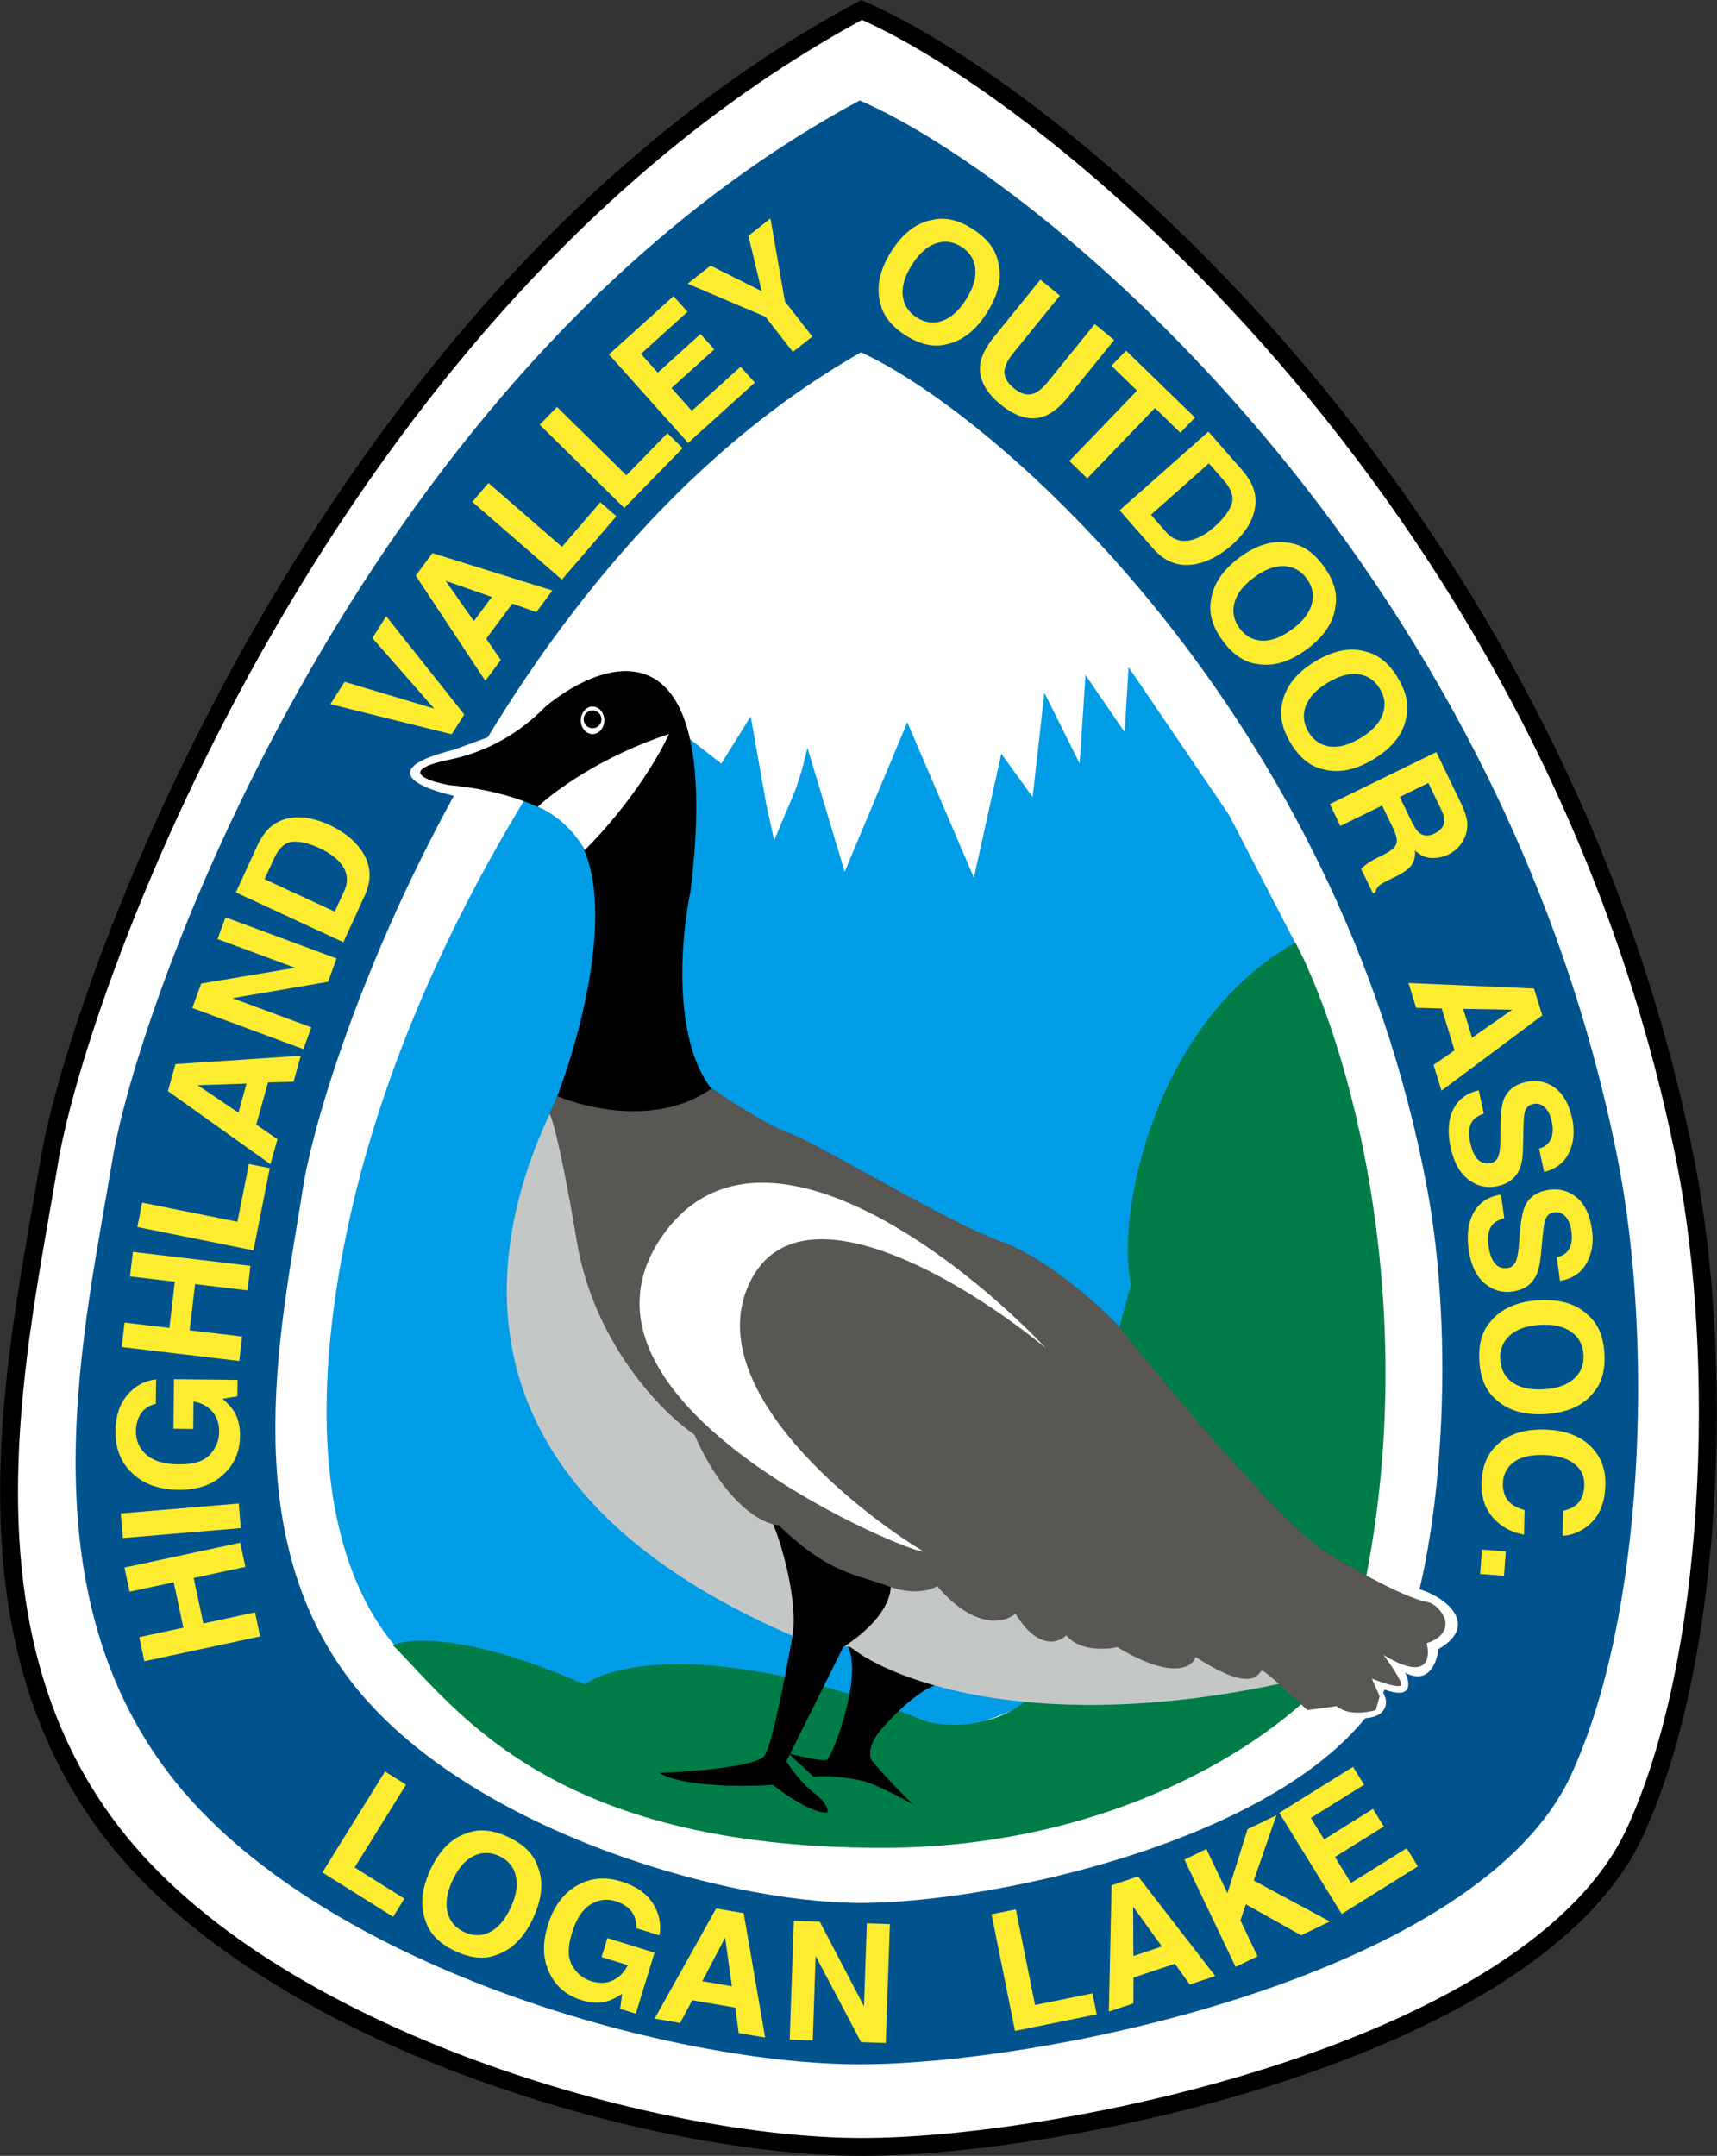
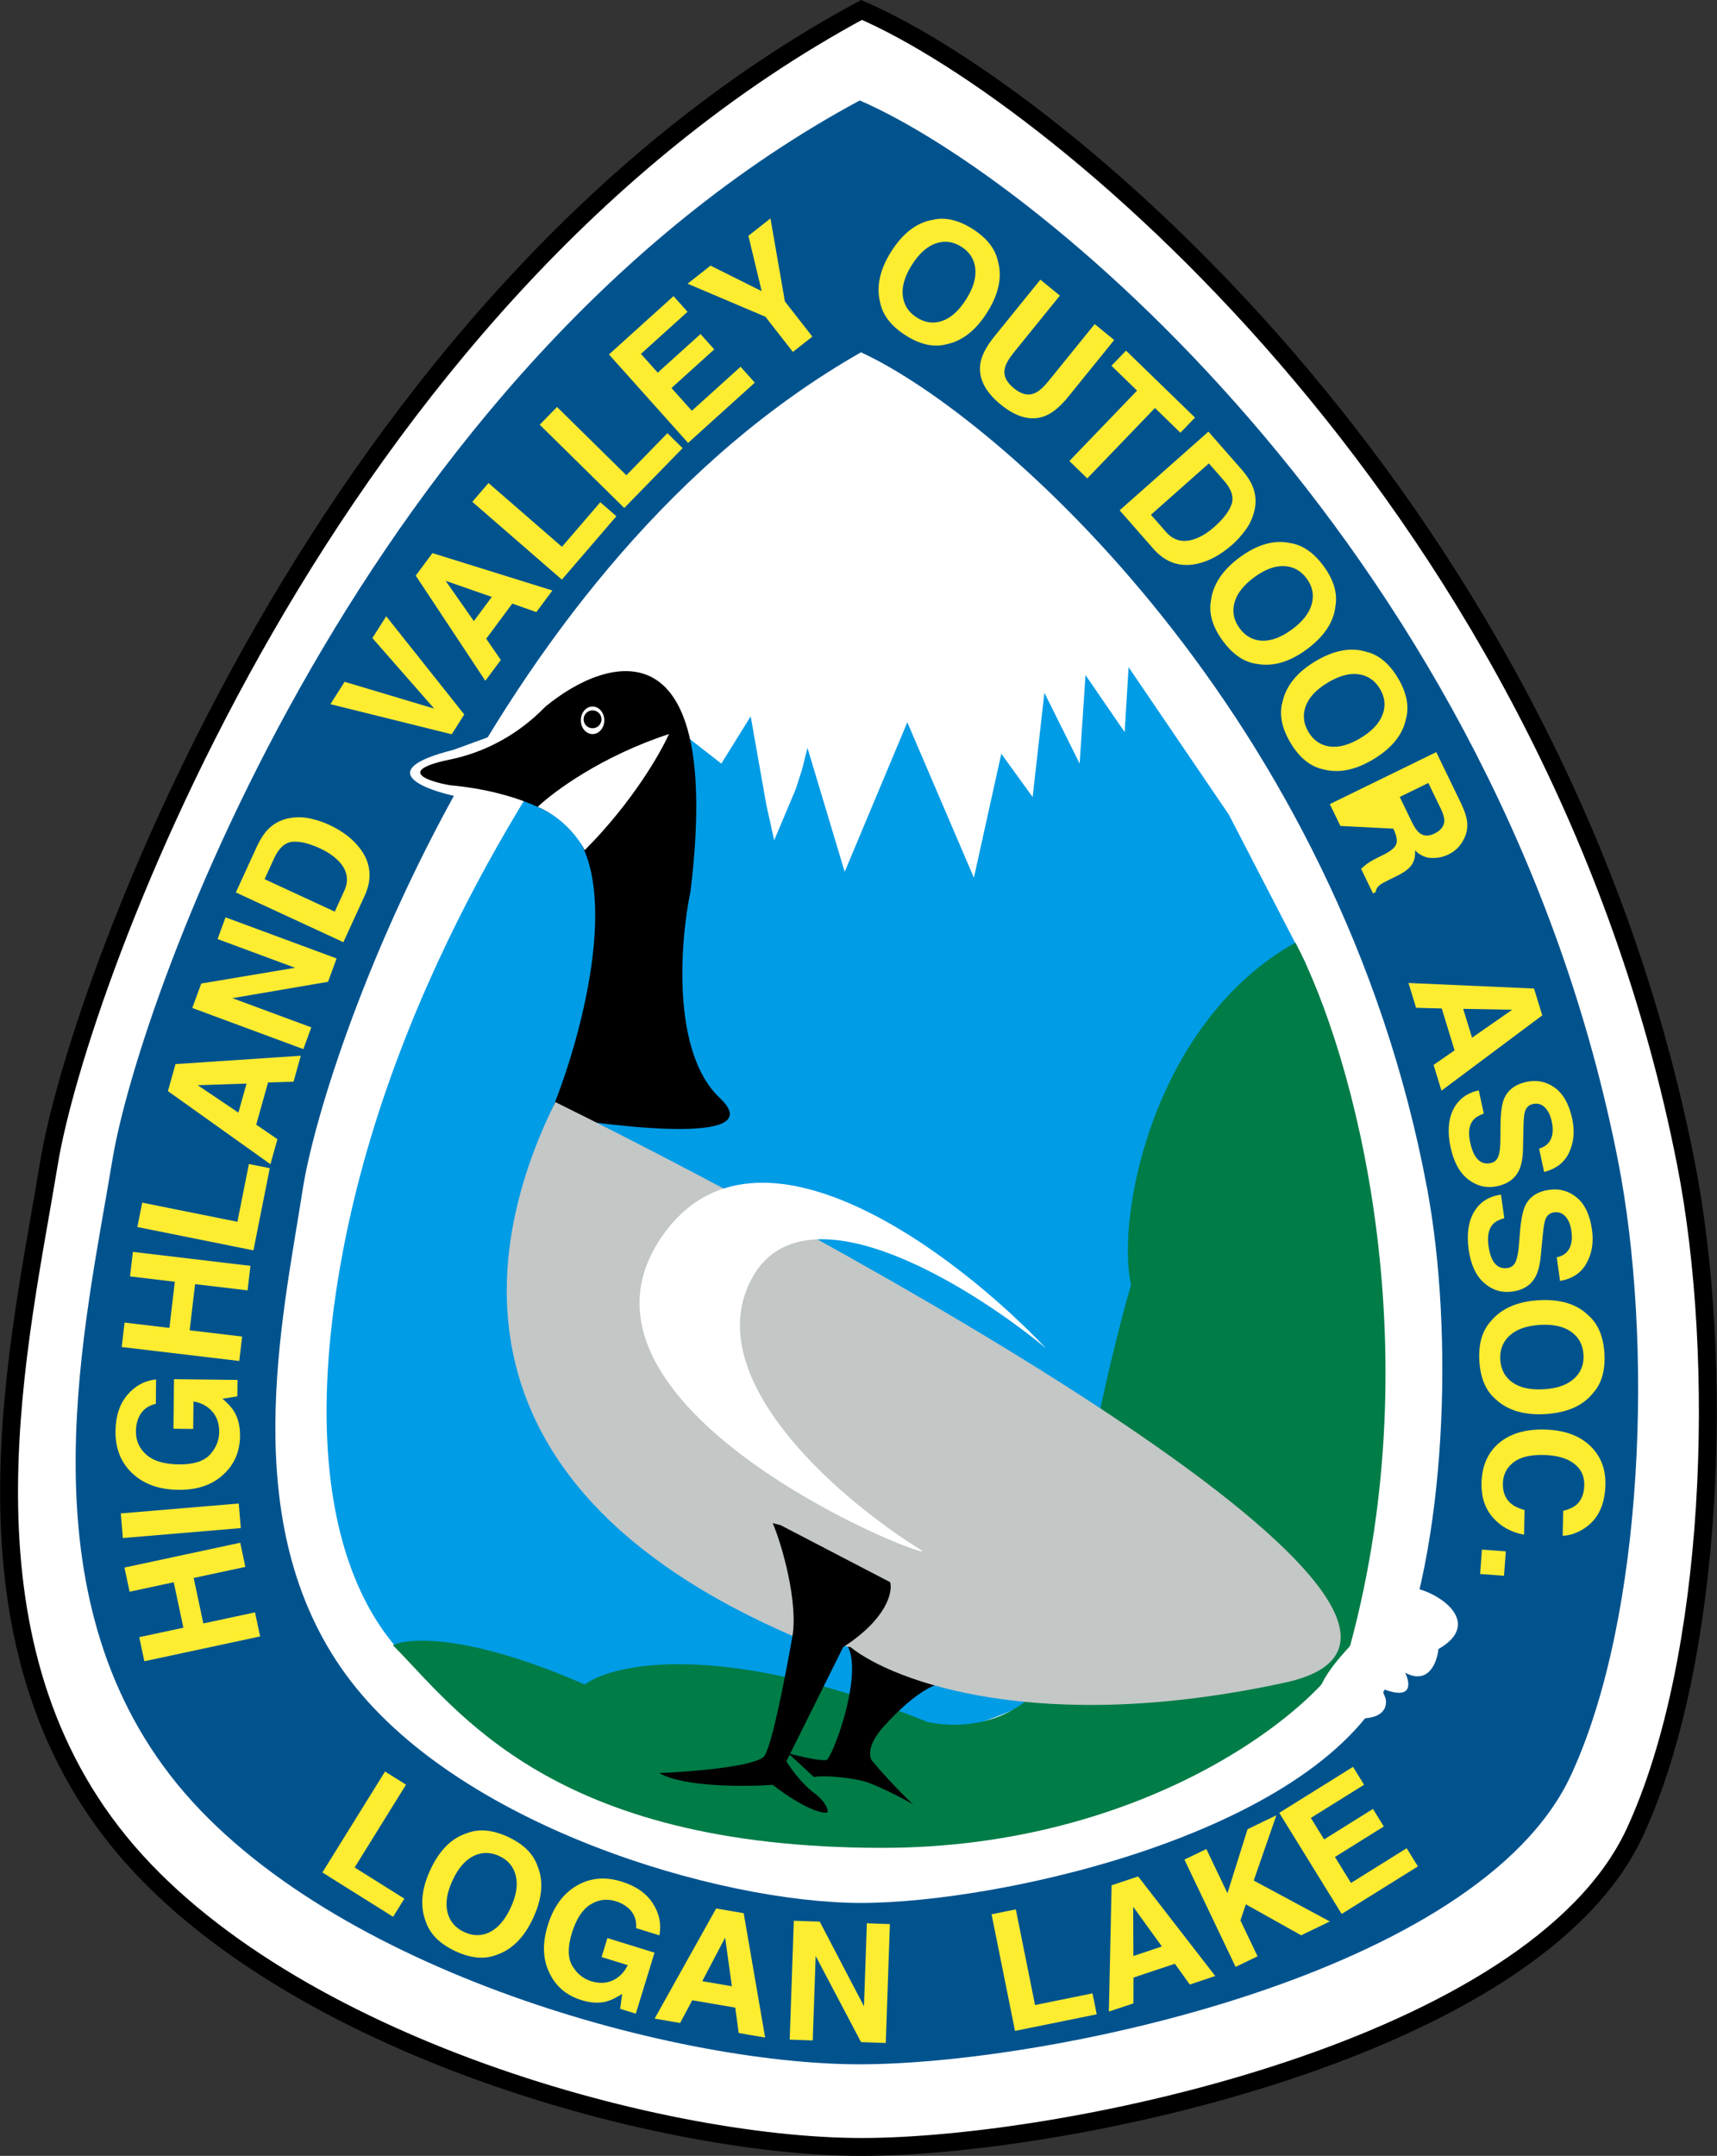
<svg xmlns="http://www.w3.org/2000/svg" width="192.039px" height="241.111px" viewBox="0 0 192.039 241.111" version="1.1">
  <rect x="0" y="0" width="192.039" height="241.111" fill="#333333" stroke="none" />
  <title>Group 6 Copy</title>
  <g id="APPROVED-FRAMES" stroke="none" stroke-width="1" fill="none" fill-rule="evenodd">
    <g id="HVOA---UI-Kit" transform="translate(-1260.985, -354.889)" fill-rule="nonzero">
      <g id="Group-5" transform="translate(1262, 356)">
        <path d="M187.542,128.963 C173.224,56.119 117.829,9.757 95.346,0 C35.342,32.351 7.749,108.936 4.464,128.963 C1.179,148.99 -6.486,180.46 11.472,203.788 C29.429,227.116 72.352,239 95.346,239 C118.34,239 170.68,227.996 181.848,203.788 C190.783,184.422 191.872,150.993 187.542,128.963 Z" id="Path" stroke="#000000" stroke-width="2" fill="#FFFFFF" />
        <path d="M179.941,128.637 C166.772,61.695 115.822,19.089 95.142,10.123 C39.952,39.853 14.573,110.233 11.551,128.637 C8.53,147.04 1.48,175.961 17.997,197.398 C34.514,218.836 73.993,229.757 95.142,229.757 C116.292,229.757 164.432,219.645 174.704,197.398 C182.923,179.601 183.924,148.881 179.941,128.637 Z" id="Path" fill="#01538E" />
        <path d="M158.615,131.868 C148.778,79.013 110.726,45.372 95.281,38.293 C54.061,61.766 35.106,117.337 32.849,131.868 C30.593,146.4 25.328,169.234 37.663,186.161 C49.999,203.088 79.485,211.711 95.281,211.711 C111.076,211.711 147.031,203.727 154.703,186.161 C160.841,172.109 161.589,147.853 158.615,131.868 Z" id="Path" fill="#FFFFFF" />
        <polygon id="Path" fill="#FEEC31" points="26.428 174.128 20.648 175.367 21.727 180.452 27.507 179.213 28.079 181.905 15.13 184.681 14.559 181.989 19.496 180.93 18.416 175.845 13.479 176.904 12.906 174.202 25.854 171.427" />
        <polygon id="Path" fill="#FEEC31" points="12.724 170.901 12.494 168.148 25.688 167.038 25.917 169.79" />
        <path d="M25.187,156.778 C25.628,157.517 25.842,158.422 25.83,159.494 C25.81,161.256 25.186,162.694 23.958,163.805 C22.723,164.965 21.046,165.532 18.926,165.508 C16.782,165.484 15.071,164.871 13.791,163.671 C12.511,162.471 11.882,160.896 11.904,158.946 C11.923,157.255 12.367,155.903 13.234,154.89 C14.096,153.871 15.166,153.294 16.443,153.158 L16.412,155.892 C15.505,156.093 14.868,156.6 14.499,157.414 C14.297,157.869 14.192,158.376 14.186,158.936 C14.174,160.007 14.568,160.894 15.368,161.595 C16.163,162.29 17.369,162.647 18.985,162.665 C20.614,162.684 21.771,162.324 22.456,161.585 C23.141,160.847 23.489,160.002 23.499,159.052 C23.51,158.119 23.252,157.352 22.726,156.75 C22.194,156.148 21.494,155.773 20.628,155.625 L20.593,158.703 L18.384,158.677 L18.446,153.135 L25.551,153.217 L25.53,155.058 L23.874,155.319 C24.497,155.861 24.934,156.348 25.187,156.778 Z" id="Path" fill="#FEEC31" />
        <polygon id="Path" fill="#FEEC31" points="26.674 143.203 20.804 142.506 20.197 147.669 26.066 148.367 25.745 151.101 12.596 149.538 12.918 146.805 17.931 147.4 18.539 142.237 13.526 141.641 13.848 138.898 26.996 140.46" />
        <polygon id="Path" fill="#FEEC31" points="14.348 136.118 14.89 133.392 25.539 135.531 26.824 129.07 29.158 129.539 27.331 138.727" />
        <path d="M28.965,119.949 L27.643,124.668 L30.015,126.295 L29.231,129.093 L17.767,120.918 L18.614,117.894 L32.628,116.963 L31.816,119.865 L28.965,119.949 Z M26.559,120.076 L21.097,120.256 L25.649,123.325 L26.559,120.076 Z" id="Shape" fill="#FEEC31" />
        <polygon id="Path" fill="#FEEC31" points="36.633 106.083 35.676 108.692 24.982 110.522 33.806 113.79 32.915 116.221 20.492 111.62 21.495 108.885 31.991 107.125 23.319 103.913 24.21 101.482" />
        <path d="M39.776,99.057 L37.39,104.263 L25.364,98.698 L27.75,93.492 C28.104,92.748 28.476,92.166 28.867,91.743 C29.533,91.025 30.356,90.574 31.336,90.392 C32.127,90.247 32.906,90.26 33.672,90.429 C34.439,90.598 35.137,90.829 35.768,91.121 C37.367,91.861 38.574,92.81 39.388,93.969 C40.483,95.535 40.612,97.232 39.776,99.057 Z M31.678,93.034 C30.847,93.12 30.169,93.737 29.643,94.885 L28.576,97.214 L36.425,100.845 L37.491,98.517 C38.038,97.325 37.834,96.224 36.88,95.213 C36.355,94.659 35.65,94.177 34.764,93.766 C33.54,93.2 32.511,92.956 31.678,93.034 Z" id="Shape" fill="#FEEC31" />
        <polygon id="Path" fill="#FEEC31" points="35.938 77.642 37.528 75.139 47.546 78.138 40.634 70.247 42.181 67.812 50.911 78.796 49.505 81.01" />
        <path d="M56.282,66.397 L53.365,70.325 L54.998,72.699 L53.268,75.028 L45.483,63.265 L47.353,60.748 L60.768,64.929 L58.974,67.345 L56.282,66.397 Z M53.991,65.648 L48.828,63.848 L51.982,68.353 L53.991,65.648 Z" id="Shape" fill="#FEEC31" />
        <polygon id="Path" fill="#FEEC31" points="51.811 55.013 53.62 52.909 61.836 60.045 66.123 55.059 67.924 56.624 61.828 63.712" />
        <polygon id="Path" fill="#FEEC31" points="59.35 46.39 61.286 44.404 69.042 52.043 73.632 47.336 75.331 49.01 68.806 55.702" />
        <polygon id="Path" fill="#FEEC31" points="78.871 37.965 74.088 42.286 76.364 44.83 81.815 39.906 83.406 41.685 75.945 48.425 67.094 38.531 74.315 32.007 75.882 33.759 70.672 38.466 72.551 40.567 77.334 36.247" />
        <polygon id="Path" fill="#FEEC31" points="85.158 23.318 86.772 32.598 89.842 36.534 87.665 38.249 84.594 34.314 75.891 30.619 78.456 28.597 84.177 31.454 82.69 25.261" />
        <path d="M100.253,36.381 C98.658,35.358 97.716,34.14 97.427,32.727 C96.975,30.932 97.389,29.027 98.668,27.013 C99.973,24.959 101.517,23.779 103.302,23.474 C104.698,23.142 106.195,23.487 107.79,24.51 C109.385,25.533 110.327,26.751 110.616,28.164 C111.088,29.916 110.672,31.819 109.367,33.873 C108.089,35.887 106.547,37.069 104.741,37.417 C103.345,37.749 101.848,37.404 100.253,36.381 Z M104.37,34.78 C105.345,34.442 106.233,33.641 107.035,32.378 C107.834,31.12 108.178,29.974 108.068,28.939 C107.966,27.903 107.453,27.089 106.529,26.496 C105.605,25.904 104.651,25.774 103.666,26.106 C102.681,26.438 101.787,27.236 100.985,28.499 C100.183,29.762 99.84,30.912 99.955,31.95 C100.071,32.988 100.591,33.803 101.514,34.395 C102.438,34.987 103.39,35.116 104.37,34.78 Z" id="Shape" fill="#FEEC31" />
        <path d="M116.285,41.477 L121.421,35.134 L123.602,36.917 L118.466,43.26 C117.577,44.357 116.716,45.072 115.882,45.407 C114.343,46.01 112.685,45.585 110.906,44.13 C109.127,42.676 108.373,41.128 108.643,39.487 C108.799,38.599 109.321,37.606 110.21,36.509 L115.346,30.166 L117.527,31.949 L112.39,38.292 C111.816,39.002 111.48,39.588 111.383,40.052 C111.174,40.843 111.506,41.596 112.38,42.31 C113.248,43.02 114.047,43.192 114.776,42.826 C115.207,42.636 115.711,42.186 116.285,41.477 Z" id="Path" fill="#FEEC31" />
        <polygon id="Path" fill="#FEEC31" points="132.639 45.591 131.01 47.285 128.161 44.519 120.591 52.393 118.588 50.449 126.159 42.575 123.298 39.796 124.926 38.102" />
        <path d="M127.982,60.262 L124.21,55.963 L134.141,47.164 L137.913,51.463 C138.446,52.09 138.826,52.668 139.051,53.198 C139.436,54.101 139.513,55.039 139.283,56.014 C139.093,56.799 138.767,57.51 138.303,58.145 C137.839,58.781 137.346,59.33 136.825,59.791 C135.505,60.961 134.153,61.686 132.769,61.965 C130.9,62.338 129.304,61.77 127.982,60.262 Z M136.74,55.258 C136.998,54.46 136.71,53.587 135.879,52.639 L134.192,50.716 L127.711,56.459 L129.397,58.382 C130.261,59.366 131.345,59.624 132.652,59.157 C133.368,58.899 134.092,58.446 134.824,57.798 C135.835,56.902 136.473,56.056 136.74,55.258 Z" id="Shape" fill="#FEEC31" />
        <path d="M135.738,70.545 C134.617,69.012 134.177,67.535 134.414,66.112 C134.639,64.274 135.709,62.648 137.625,61.234 C139.58,59.791 141.444,59.251 143.218,59.614 C144.64,59.812 145.911,60.677 147.031,62.209 C148.151,63.742 148.592,65.219 148.354,66.642 C148.165,68.447 147.093,70.071 145.138,71.513 C143.222,72.928 141.36,73.47 139.551,73.14 C138.129,72.943 136.858,72.078 135.738,70.545 Z M140.152,70.546 C141.183,70.584 142.299,70.159 143.5,69.273 C144.698,68.389 145.43,67.445 145.699,66.44 C145.976,65.437 145.79,64.491 145.141,63.604 C144.493,62.716 143.649,62.249 142.611,62.201 C141.573,62.153 140.454,62.573 139.252,63.46 C138.05,64.347 137.317,65.295 137.052,66.305 C136.787,67.314 136.978,68.263 137.627,69.15 C138.276,70.038 139.117,70.503 140.152,70.546 Z" id="Shape" fill="#FEEC31" />
        <path d="M143.326,81.971 C142.351,80.341 142.047,78.83 142.414,77.435 C142.805,75.625 144.02,74.105 146.057,72.873 C148.135,71.617 150.041,71.252 151.774,71.777 C153.172,72.105 154.358,73.084 155.334,74.713 C156.309,76.343 156.613,77.855 156.246,79.249 C155.892,81.029 154.677,82.547 152.598,83.803 C150.561,85.035 148.657,85.402 146.886,84.907 C145.488,84.579 144.302,83.601 143.326,81.971 Z M147.721,82.38 C148.745,82.513 149.895,82.193 151.173,81.421 C152.445,80.652 153.261,79.779 153.621,78.804 C153.988,77.83 153.89,76.871 153.325,75.928 C152.76,74.984 151.963,74.44 150.934,74.297 C149.905,74.154 148.751,74.468 147.473,75.241 C146.196,76.013 145.379,76.889 145.022,77.87 C144.666,78.851 144.77,79.813 145.335,80.757 C145.9,81.701 146.695,82.242 147.721,82.38 Z" id="Shape" fill="#FEEC31" />
-         <path d="M154.818,91.564 L153.569,88.982 L148.9,91.263 L147.718,88.819 L159.626,83.003 L162.464,88.872 C162.854,89.719 163.063,90.413 163.092,90.955 C163.124,91.501 163.032,92.021 162.817,92.514 C162.642,92.921 162.407,93.29 162.114,93.62 C161.821,93.951 161.44,94.23 160.972,94.459 C160.407,94.735 159.78,94.864 159.092,94.846 C158.409,94.824 157.795,94.539 157.249,93.989 C157.296,94.649 157.169,95.192 156.87,95.62 C156.578,96.05 156.015,96.469 155.18,96.876 L154.381,97.267 C153.837,97.533 153.478,97.735 153.305,97.872 C153.03,98.088 152.877,98.35 152.847,98.659 L152.548,98.805 L151.216,96.052 C151.444,95.848 151.63,95.69 151.776,95.578 C152.079,95.35 152.404,95.148 152.751,94.972 L153.85,94.415 C154.604,94.034 155.042,93.645 155.165,93.251 C155.289,92.862 155.174,92.3 154.818,91.564 Z M157.717,92.024 C158.184,92.412 158.752,92.442 159.42,92.116 C160.141,91.764 160.509,91.286 160.524,90.684 C160.533,90.345 160.407,89.904 160.145,89.363 L158.739,86.457 L155.54,88.019 L156.911,90.853 C157.183,91.416 157.452,91.806 157.717,92.024 Z" id="Shape" fill="#FEEC31" />
+         <path d="M154.818,91.564 L148.9,91.263 L147.718,88.819 L159.626,83.003 L162.464,88.872 C162.854,89.719 163.063,90.413 163.092,90.955 C163.124,91.501 163.032,92.021 162.817,92.514 C162.642,92.921 162.407,93.29 162.114,93.62 C161.821,93.951 161.44,94.23 160.972,94.459 C160.407,94.735 159.78,94.864 159.092,94.846 C158.409,94.824 157.795,94.539 157.249,93.989 C157.296,94.649 157.169,95.192 156.87,95.62 C156.578,96.05 156.015,96.469 155.18,96.876 L154.381,97.267 C153.837,97.533 153.478,97.735 153.305,97.872 C153.03,98.088 152.877,98.35 152.847,98.659 L152.548,98.805 L151.216,96.052 C151.444,95.848 151.63,95.69 151.776,95.578 C152.079,95.35 152.404,95.148 152.751,94.972 L153.85,94.415 C154.604,94.034 155.042,93.645 155.165,93.251 C155.289,92.862 155.174,92.3 154.818,91.564 Z M157.717,92.024 C158.184,92.412 158.752,92.442 159.42,92.116 C160.141,91.764 160.509,91.286 160.524,90.684 C160.533,90.345 160.407,89.904 160.145,89.363 L158.739,86.457 L155.54,88.019 L156.911,90.853 C157.183,91.416 157.452,91.806 157.717,92.024 Z" id="Shape" fill="#FEEC31" />
        <path d="M161.673,116.361 L160.238,111.677 L157.368,111.602 L156.517,108.824 L170.56,109.446 L171.48,112.448 L160.207,120.867 L159.324,117.986 L161.673,116.361 Z M163.627,114.944 L168.119,111.817 L162.638,111.718 L163.627,114.944 Z" id="Shape" fill="#FEEC31" />
        <path d="M163.414,126.645 C163.553,127.286 163.736,127.791 163.964,128.16 C164.397,128.859 164.98,129.129 165.711,128.968 C166.138,128.875 166.428,128.615 166.58,128.187 C166.727,127.761 166.8,127.126 166.801,126.281 L166.81,124.839 C166.82,123.42 166.948,122.412 167.192,121.816 C167.599,120.809 168.437,120.167 169.707,119.889 C170.865,119.635 171.919,119.847 172.87,120.526 C173.82,121.205 174.473,122.364 174.829,124.004 C175.126,125.374 175.017,126.621 174.501,127.744 C173.992,128.872 173.055,129.61 171.69,129.958 L171.123,127.348 C171.891,127.13 172.37,126.668 172.56,125.961 C172.685,125.491 172.679,124.941 172.542,124.312 C172.391,123.612 172.129,123.084 171.757,122.728 C171.386,122.372 170.949,122.25 170.445,122.36 C169.983,122.461 169.682,122.743 169.544,123.204 C169.449,123.502 169.393,124.106 169.376,125.015 L169.327,127.372 C169.306,128.406 169.154,129.215 168.87,129.8 C168.43,130.71 167.634,131.291 166.481,131.544 C165.3,131.803 164.218,131.563 163.236,130.823 C162.261,130.088 161.594,128.892 161.234,127.234 C160.867,125.541 160.961,124.125 161.517,122.987 C162.079,121.847 163.032,121.13 164.378,120.835 L164.94,123.428 C164.367,123.64 163.961,123.898 163.721,124.203 C163.284,124.761 163.182,125.575 163.414,126.645 Z" id="Path" fill="#FEEC31" />
        <path d="M165.466,138.216 C165.557,138.865 165.701,139.383 165.9,139.768 C166.28,140.499 166.84,140.811 167.581,140.707 C168.015,140.646 168.323,140.409 168.507,139.994 C168.685,139.58 168.806,138.952 168.871,138.111 L168.988,136.672 C169.106,135.259 169.309,134.264 169.597,133.689 C170.079,132.715 170.963,132.138 172.25,131.957 C173.424,131.792 174.459,132.084 175.356,132.833 C176.252,133.583 176.816,134.788 177.047,136.451 C177.241,137.84 177.038,139.074 176.438,140.155 C175.846,141.241 174.856,141.906 173.469,142.149 L173.1,139.503 C173.883,139.344 174.395,138.92 174.637,138.23 C174.797,137.77 174.833,137.221 174.744,136.583 C174.645,135.874 174.424,135.328 174.081,134.945 C173.737,134.562 173.31,134.406 172.8,134.478 C172.332,134.544 172.011,134.801 171.838,135.251 C171.721,135.541 171.62,136.138 171.534,137.044 L171.307,139.391 C171.209,140.419 170.996,141.215 170.669,141.777 C170.162,142.65 169.324,143.169 168.156,143.334 C166.958,143.502 165.897,143.18 164.974,142.368 C164.057,141.561 163.482,140.317 163.248,138.637 C163.009,136.921 163.21,135.516 163.85,134.424 C164.496,133.33 165.501,132.688 166.865,132.496 L167.231,135.124 C166.643,135.292 166.218,135.518 165.956,135.804 C165.479,136.327 165.315,137.131 165.466,138.216 Z" id="Path" fill="#FEEC31" />
        <path d="M164.444,151.093 C164.332,149.195 164.761,147.713 165.73,146.649 C166.912,145.228 168.689,144.447 171.062,144.306 C173.483,144.162 175.34,144.727 176.633,146 C177.72,146.942 178.32,148.362 178.432,150.261 C178.543,152.158 178.115,153.64 177.146,154.704 C176.011,156.116 174.234,156.894 171.812,157.038 C169.439,157.179 167.583,156.618 166.242,155.353 C165.155,154.411 164.556,152.991 164.444,151.093 Z M168.149,153.504 C168.994,154.098 170.161,154.351 171.649,154.263 C173.132,154.175 174.257,153.782 175.026,153.085 C175.801,152.394 176.156,151.499 176.091,150.4 C176.027,149.3 175.571,148.447 174.726,147.841 C173.88,147.234 172.713,146.975 171.225,147.063 C169.736,147.152 168.608,147.548 167.839,148.25 C167.071,148.953 166.719,149.854 166.784,150.953 C166.849,152.053 167.304,152.903 168.149,153.504 Z" id="Shape" fill="#FEEC31" />
        <path d="M165.963,168.616 C165.08,167.605 164.654,166.326 164.685,164.78 C164.725,162.866 165.366,161.375 166.61,160.305 C167.86,159.236 169.553,158.723 171.691,158.767 C174.001,158.815 175.77,159.475 176.995,160.746 C178.063,161.852 178.579,163.241 178.545,164.913 C178.499,167.151 177.735,168.773 176.253,169.777 C175.421,170.332 174.592,170.621 173.765,170.646 L173.822,167.867 C174.46,167.7 174.944,167.478 175.273,167.202 C175.858,166.708 176.161,165.965 176.181,164.973 C176.202,163.962 175.811,163.156 175.009,162.556 C174.213,161.955 173.072,161.64 171.587,161.609 C170.102,161.579 168.983,161.862 168.228,162.461 C167.479,163.065 167.094,163.842 167.075,164.793 C167.055,165.767 167.357,166.517 167.981,167.042 C168.316,167.332 168.824,167.577 169.502,167.778 L169.446,170.53 C168.008,170.26 166.847,169.621 165.963,168.616 Z" id="Path" fill="#FEEC31" />
        <polygon id="Path" fill="#FEEC31" points="167.403 172.392 167.203 175.12 164.534 174.923 164.733 172.195" />
        <ellipse id="Oval" fill="#000000" cx="63.508" cy="81.097" rx="1" ry="1" />
        <polygon id="Path" fill="#FEEC31" points="42.048 197.014 44.396 198.485 38.649 207.745 44.212 211.232 42.953 213.262 35.042 208.303" />
        <path d="M49.911,217.101 C48.196,216.299 47.101,215.217 46.629,213.855 C45.945,212.135 46.105,210.192 47.107,208.026 C48.13,205.816 49.506,204.441 51.234,203.902 C52.575,203.388 54.104,203.531 55.82,204.333 C57.536,205.135 58.63,206.217 59.102,207.579 C59.8,209.253 59.638,211.194 58.615,213.404 C57.613,215.571 56.24,216.946 54.496,217.532 C53.155,218.046 51.627,217.903 49.911,217.101 Z M53.781,214.968 C54.703,214.502 55.478,213.59 56.107,212.232 C56.733,210.879 56.923,209.697 56.678,208.686 C56.44,207.673 55.825,206.934 54.831,206.469 C53.837,206.005 52.874,206.003 51.942,206.463 C51.009,206.923 50.228,207.832 49.599,209.191 C48.971,210.549 48.782,211.736 49.033,212.749 C49.284,213.762 49.906,214.501 50.9,214.965 C51.893,215.429 52.854,215.43 53.781,214.968 Z" id="Shape" fill="#FEEC31" />
        <path d="M66.803,222.735 C65.973,222.95 65.048,222.9 64.03,222.584 C62.353,222.065 61.159,221.056 60.446,219.557 C59.691,218.038 59.625,216.261 60.249,214.225 C60.881,212.166 61.951,210.691 63.459,209.798 C64.967,208.904 66.648,208.745 68.502,209.32 C70.11,209.818 71.274,210.629 71.995,211.752 C72.723,212.872 72.971,214.067 72.738,215.335 L70.137,214.53 C70.204,213.6 69.9,212.841 69.228,212.255 C68.851,211.93 68.397,211.686 67.865,211.521 C66.846,211.206 65.888,211.334 64.992,211.907 C64.104,212.475 63.421,213.536 62.945,215.089 C62.465,216.653 62.48,217.869 62.991,218.739 C63.501,219.609 64.208,220.184 65.112,220.464 C65.999,220.738 66.805,220.707 67.528,220.371 C68.253,220.029 68.81,219.462 69.197,218.669 L66.27,217.762 L66.921,215.64 L72.191,217.273 L70.098,224.096 L68.347,223.553 L68.568,221.884 C67.873,222.33 67.285,222.613 66.803,222.735 Z" id="Path" fill="#FEEC31" />
        <path d="M81.221,223.419 L76.413,222.596 L75.053,225.137 L72.202,224.649 L79.083,212.331 L82.164,212.858 L84.562,226.766 L81.605,226.259 L81.221,223.419 Z M80.843,221.028 L80.088,215.589 L77.531,220.461 L80.843,221.028 Z" id="Shape" fill="#FEEC31" />
        <polygon id="Path" fill="#FEEC31" points="98.055 227.374 95.29 227.277 90.213 217.644 89.887 227.089 87.31 226.999 87.77 213.702 90.67 213.803 95.618 223.27 95.939 213.987 98.515 214.077" />
        <polygon id="Path" fill="#FEEC31" points="109.888 212.982 112.6 212.431 114.75 223.128 121.177 221.824 121.648 224.168 112.509 226.024" />
        <path d="M130.39,218.511 L125.762,220.057 L125.752,222.943 L123.007,223.86 L123.313,209.737 L126.279,208.746 L134.905,219.884 L132.059,220.836 L130.39,218.511 Z M128.937,216.58 L125.725,212.136 L125.75,217.645 L128.937,216.58 Z" id="Shape" fill="#FEEC31" />
        <polygon id="Path" fill="#FEEC31" points="147.72 213.784 144.512 215.33 138.326 211.865 137.722 213.667 139.637 217.68 137.183 218.863 131.458 206.866 133.911 205.683 136.269 210.624 138.52 203.462 141.743 201.909 139.209 209.206" />
        <polygon id="Path" fill="#FEEC31" points="153.757 203.161 148.292 206.57 150.087 209.476 156.315 205.592 157.57 207.625 149.045 212.941 142.064 201.636 150.314 196.491 151.55 198.493 145.598 202.205 147.08 204.606 152.544 201.198" />
        <path d="M36.791,141.948 C31.316,175.839 44.695,187.356 52.506,189.043 C140.278,217.037 155.704,139.087 144.973,106.516 L136.433,90.01 L125.212,73.505 L124.774,80.767 L120.394,74.385 L119.737,84.288 L115.795,76.366 L114.481,88.029 L110.977,83.188 L107.911,97.052 L100.465,79.667 L93.458,96.392 L89.297,82.528 L88.692,84.948 L87.983,87.149 L85.574,92.871 L84.698,88.91 L82.946,79.006 L79.661,84.288 L66.959,74.385 C60.171,83.775 41.953,109.992 36.791,141.948 Z" id="Path" fill="#009CE6" />
        <path d="M64.384,187.283 C51.945,181.825 45.039,181.927 42.923,182.881 C50.149,190.144 60.661,205.549 97.671,205.549 C127.279,205.549 146.725,189.924 150.01,182.881 C159.12,149.078 150.448,116.859 143.878,104.315 C128.286,112.942 123.731,134.465 125.483,142.608 C123.658,148.843 119.745,164.659 118.694,178.04 C117.643,191.42 107.599,192.564 102.708,191.464 C79.932,182.309 67.669,184.862 64.384,187.283 Z" id="Path" fill="#007C47" />
        <path d="M94.386,182.661 L104.679,187.063 C102.708,187.283 100.188,189.384 97.89,191.904 C95.481,194.545 96.503,195.866 96.576,195.866 C97.729,197.314 100.745,200.448 101.16,200.699 C101.165,200.701 101.17,200.705 101.175,200.707 C101.17,200.705 101.165,200.702 101.16,200.699 C99.838,199.962 96.877,198.417 95.481,198.066 C94.079,197.714 91.32,197.406 90.006,197.626 L87.159,194.985 C88.546,195.352 91.364,195.998 91.539,195.645 C92.634,194.105 95.481,185.742 93.729,182.881 L94.386,182.661 Z" id="Path" fill="#000000" />
        <path d="M159.865,183.321 C164.77,180.504 160.303,177.159 157.237,176.499 C151.835,180.68 142.608,189.175 148.039,190.584 C153.47,191.992 154.244,189.997 153.952,188.823 L153.514,187.723 C157.018,189.131 156.726,187.136 156.142,185.962 C158.77,187.371 159.719,184.788 159.865,183.321 Z" id="Path" fill="#FFFFFF" />
        <path d="M49.711,82.748 C40.601,85.036 46.353,87.223 50.368,88.029 L54.529,80.987 L49.711,82.748 Z" id="Path" fill="#FFFFFF" />
        <path d="M49.277,83.843 C43.321,85.075 46.796,86.264 49.277,86.704 C56.986,87.408 61.395,90.078 62.636,91.325 C68.768,97.839 63.873,115.612 60.442,123.681 C69.202,125.148 84.929,126.801 79.498,121.695 C74.067,116.59 75.046,104.163 76.214,98.588 C79.893,68.306 66.943,72.179 60.008,77.901 C58.69,79.227 55.234,82.61 49.277,83.843 Z" id="Path" fill="#000000" />
        <path d="M87.98,182.001 C46.459,164.219 54.31,135.785 61.099,122.141 C99.642,141.214 170.235,181.077 142.729,187.063 C115.224,193.049 98.857,186.916 94.113,183.101 L87.98,182.001 Z" id="Path" fill="#C3C7C6" />
        <path d="M86.283,169.457 L85.407,169.237 C86.429,171.584 88.298,178.128 87.597,182.001 C86.721,186.843 85.407,193.665 84.531,195.205 C83.831,196.438 76.355,197.039 72.706,197.186 C75.509,198.771 82.341,198.727 85.407,198.506 C89.086,201.323 91.028,201.734 91.539,201.587 C91.612,201.294 91.408,200.443 90.006,199.387 C88.605,198.33 87.378,196.599 86.94,195.866 L93.291,183.101 C98.197,179.932 98.839,176.939 98.547,175.839 L86.283,169.457 Z" id="Path" fill="#000000" />
-         <path d="M78.619,120.6 C72.662,124.826 64.676,122.875 61.318,121.481 L60.442,123.461 C60.661,123.755 61.581,126.322 63.508,137.766 C65.435,149.21 73.071,156.913 76.648,159.333 C80.151,167.256 84.385,169.383 86.064,169.457 C91.758,174.959 94.824,174.959 98.328,176.279 C101.131,177.335 103.146,176.719 103.803,176.279 C108.007,181.209 111.394,180.387 112.562,179.36 C115.015,183.409 117.38,182.661 118.256,181.781 C119.658,183.541 122.636,183.395 123.95,183.101 C130.082,186.799 132.345,185.376 132.71,184.202 C139.499,188.603 139.718,185.742 140.156,185.742 C140.506,185.742 143.659,188.677 145.192,190.144 L148.477,189.703 C149.704,190.76 151.908,190.437 152.857,190.144 L153.295,188.603 L152.419,186.622 C153.514,187.063 155.704,187.811 155.704,187.283 C155.704,186.755 154.39,184.862 153.733,183.982 C158.639,186.975 158.989,184.348 158.551,182.661 C160.829,181.957 160.814,180.46 160.522,179.8 C160.303,179.287 159.602,178.216 158.551,178.04 C157.237,177.82 153.514,176.279 147.382,172.538 C142.477,169.545 129.717,154.272 123.95,147.009 C121.687,144.662 115.935,139.527 111.03,137.766 C104.898,135.565 90.882,126.983 87.378,125.662 C84.575,124.606 80.37,121.847 78.619,120.6 Z" id="Path" fill="#585753" />
        <path d="M82.903,142.196 C77.297,153.464 93.415,166.991 102.174,172.346 C102.174,173.227 59.909,156.06 73.048,137.134 C83.56,121.993 106.043,139.188 115.971,149.679 C107.284,142.489 88.509,130.928 82.903,142.196 Z" id="Path" fill="#FFFFFF" />
        <path d="M73.801,80.987 C66.267,83.452 60.88,87.443 59.128,89.13 C62.106,90.362 63.873,92.945 64.384,93.971 C69.815,88.514 72.925,82.968 73.801,80.987 Z" id="Path" fill="#FFFFFF" />
        <ellipse id="Oval" fill="#FFFFFF" cx="65.26" cy="79.447" rx="1.314" ry="1.541" />
        <ellipse id="Oval" fill="#000000" cx="65.26" cy="79.337" rx="1" ry="1" />
      </g>
    </g>
  </g>
</svg>